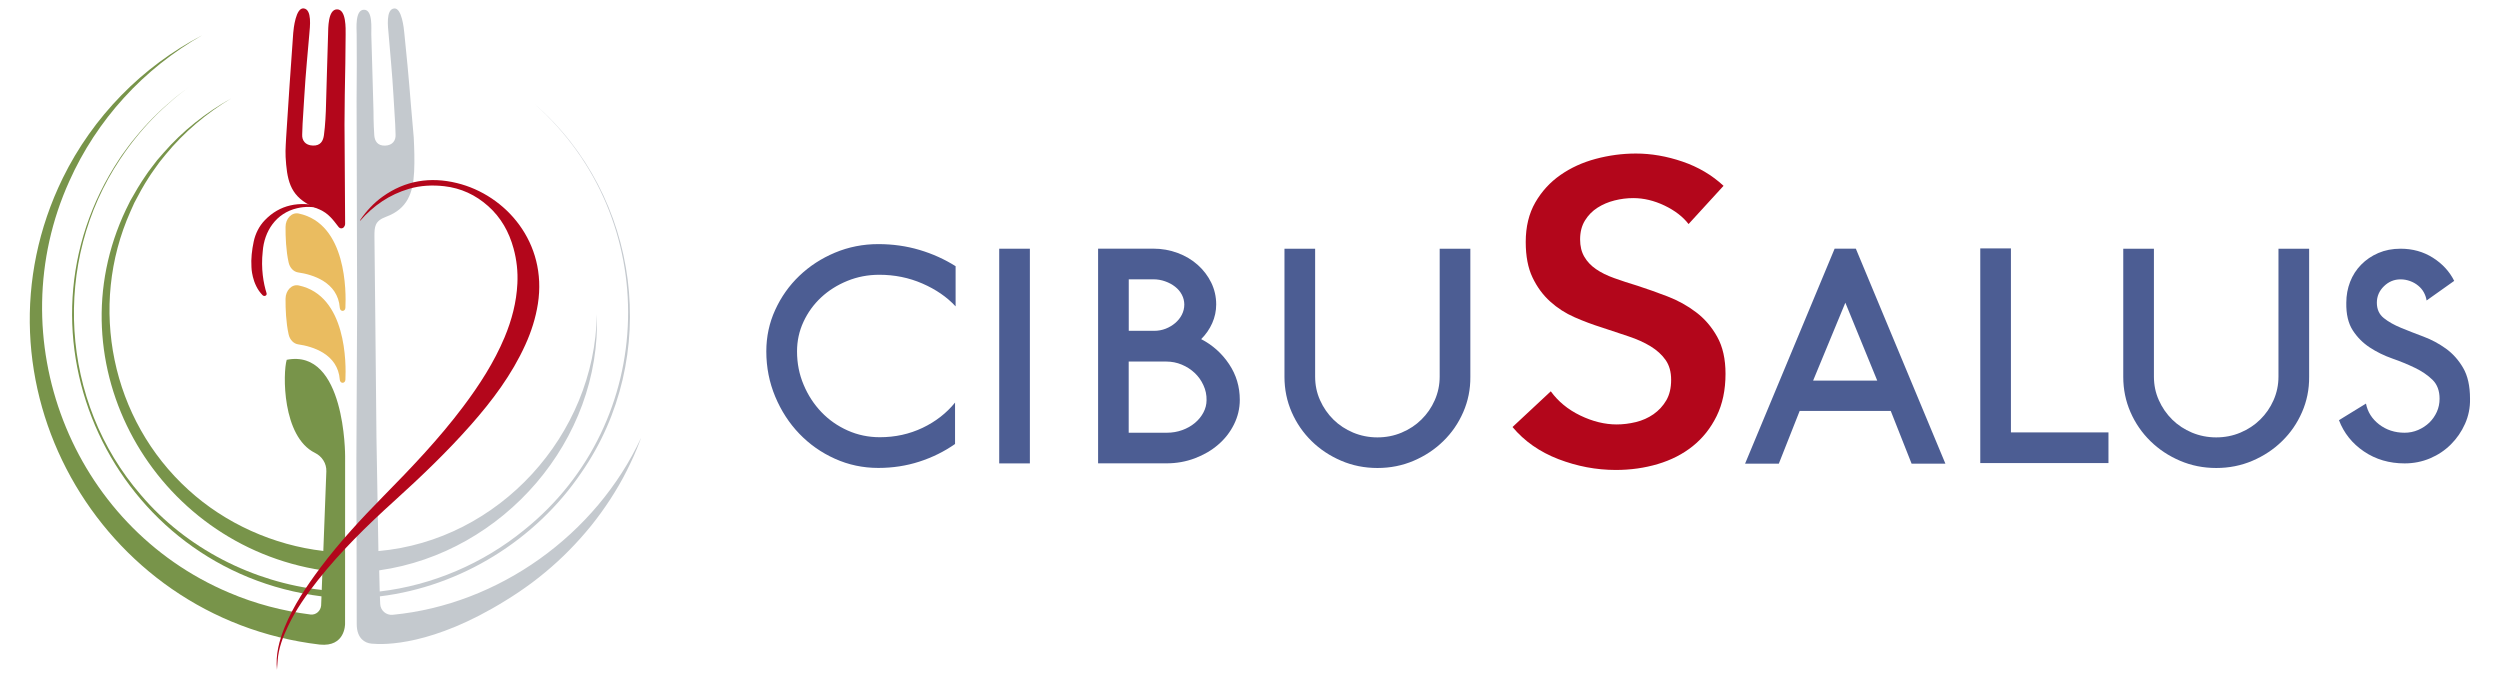
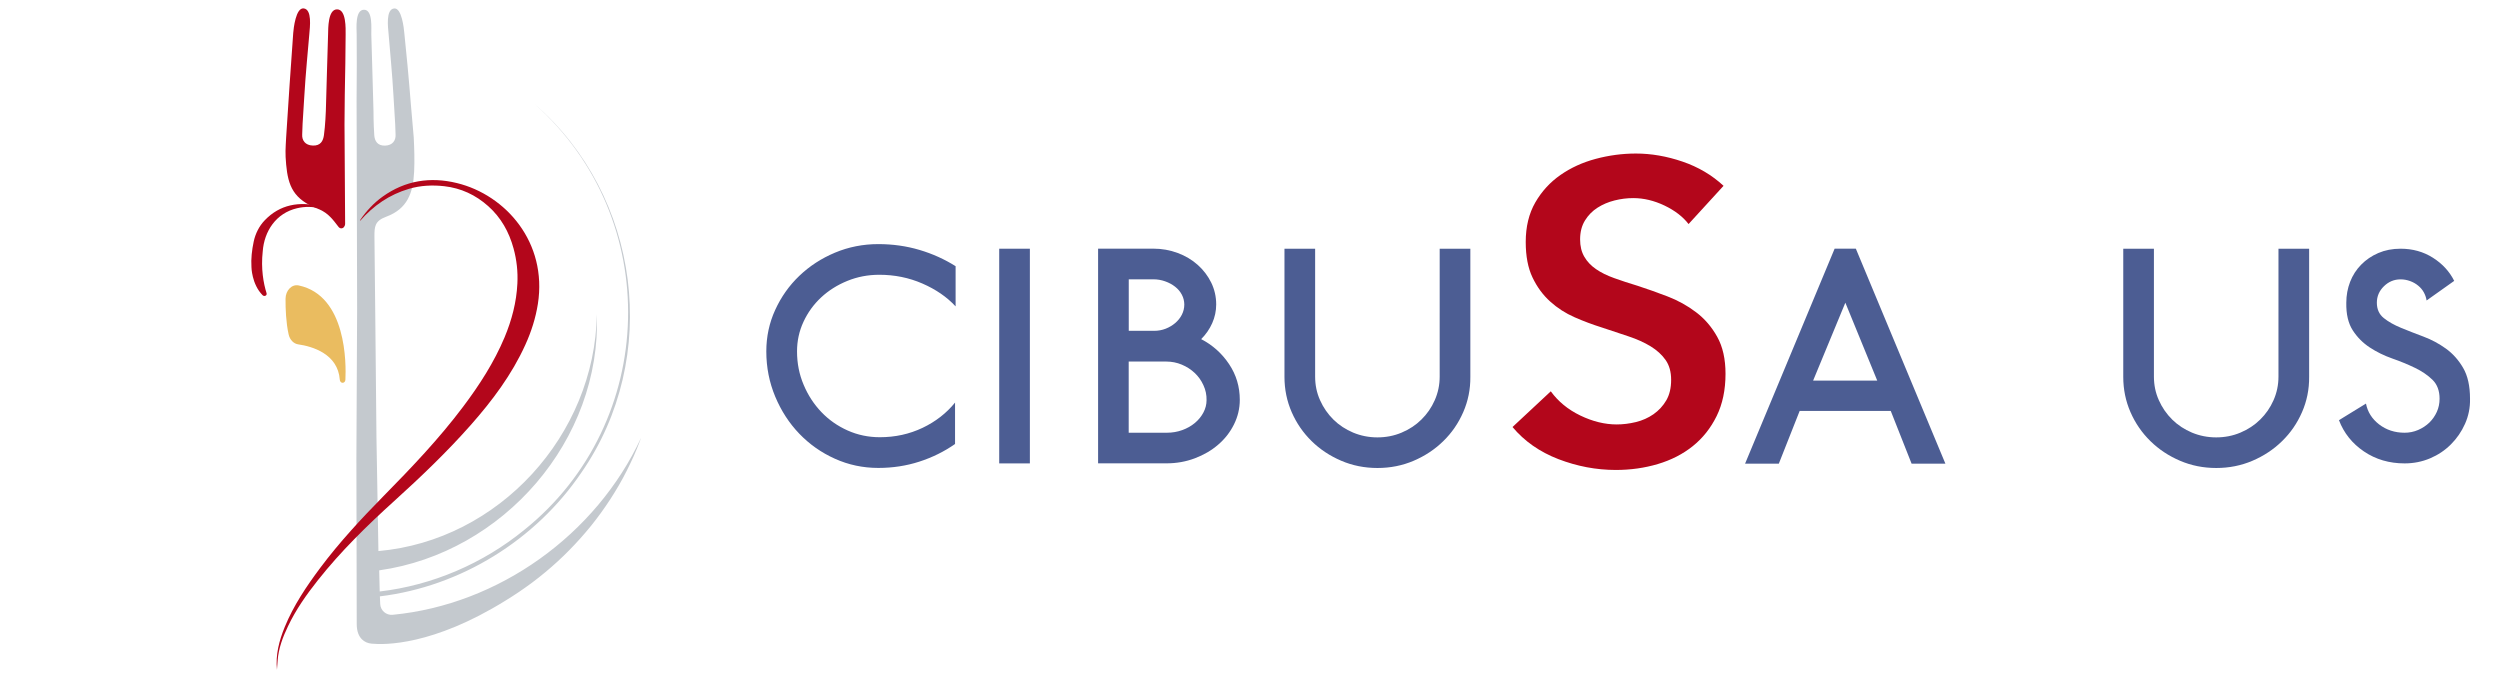
<svg xmlns="http://www.w3.org/2000/svg" version="1.1" id="Livello_1" x="0px" y="0px" viewBox="0 0 446 121" enable-background="new 0 0 446 121" xml:space="preserve">
  <g>
    <g>
      <path fill="#4C5D93" d="M164.55,50.58c-2.39-1.04-4.95-1.56-7.69-1.56c-2.01,0-3.9,0.36-5.69,1.09c-1.79,0.73-3.35,1.71-4.68,2.95    c-1.33,1.24-2.38,2.69-3.15,4.35c-0.77,1.66-1.15,3.42-1.15,5.28c0,2.12,0.39,4.1,1.18,5.96c0.78,1.86,1.84,3.48,3.17,4.87    c1.33,1.39,2.89,2.48,4.68,3.28c1.79,0.8,3.7,1.2,5.75,1.2c2.74,0,5.27-0.56,7.61-1.67c2.33-1.11,4.27-2.62,5.8-4.51v7.39    c-1.93,1.35-4.06,2.4-6.38,3.15c-2.32,0.75-4.75,1.12-7.31,1.12c-2.74,0-5.32-0.55-7.74-1.64c-2.43-1.09-4.54-2.58-6.35-4.46    c-1.81-1.88-3.24-4.09-4.3-6.62c-1.06-2.54-1.59-5.23-1.59-8.07c0-2.63,0.53-5.1,1.59-7.41c1.06-2.32,2.49-4.34,4.3-6.07    c1.81-1.73,3.92-3.11,6.35-4.13c2.43-1.02,5.01-1.53,7.74-1.53c2.59,0,5.04,0.35,7.36,1.04c2.32,0.69,4.46,1.66,6.43,2.9v7.17    C168.92,52.97,166.94,51.62,164.55,50.58z" />
      <path fill="#4C5D93" d="M178.26,82.67v-38.3h5.47v38.3H178.26z" />
      <path fill="#4C5D93" d="M220.14,75.72c-0.69,1.39-1.63,2.59-2.82,3.61c-1.18,1.02-2.57,1.83-4.16,2.43    c-1.59,0.6-3.27,0.9-5.06,0.9h-12.2v-38.3h9.85c1.53,0,2.98,0.26,4.35,0.77c1.37,0.51,2.56,1.22,3.58,2.13    c1.02,0.91,1.82,1.97,2.41,3.17c0.58,1.2,0.88,2.5,0.88,3.88c0,1.17-0.24,2.28-0.71,3.34c-0.47,1.06-1.13,2.01-1.97,2.85    c2.04,1.06,3.7,2.54,4.98,4.46c1.28,1.91,1.91,4.04,1.91,6.37C221.18,72.87,220.83,74.33,220.14,75.72z M210.84,52.57    c-0.29-0.55-0.69-1.02-1.2-1.42c-0.51-0.4-1.1-0.72-1.78-0.96c-0.67-0.24-1.38-0.36-2.11-0.36h-4.38v9.19h4.54    c0.73,0,1.41-0.13,2.05-0.38s1.2-0.59,1.7-1.01c0.49-0.42,0.89-0.91,1.18-1.48c0.29-0.57,0.44-1.18,0.44-1.83    C211.27,53.7,211.13,53.12,210.84,52.57z M214.69,68.72c-0.38-0.84-0.9-1.57-1.56-2.19c-0.66-0.62-1.42-1.11-2.3-1.48    c-0.88-0.37-1.81-0.55-2.79-0.55h-3.78h-2.9v12.7h6.79c0.98,0,1.91-0.16,2.76-0.47c0.86-0.31,1.6-0.73,2.24-1.26    c0.64-0.53,1.15-1.15,1.53-1.86c0.38-0.71,0.57-1.45,0.57-2.22C215.27,70.45,215.08,69.55,214.69,68.72z" />
      <path fill="#4C5D93" d="M261.04,73.53c-0.86,1.97-2.04,3.69-3.56,5.17c-1.51,1.48-3.27,2.64-5.28,3.5    c-2.01,0.86-4.16,1.29-6.46,1.29c-2.3,0-4.45-0.43-6.46-1.29c-2.01-0.86-3.77-2.02-5.28-3.5c-1.51-1.48-2.7-3.2-3.56-5.17    c-0.86-1.97-1.29-4.07-1.29-6.29V44.37h5.47v22.82c0,1.5,0.29,2.9,0.88,4.21c0.58,1.31,1.38,2.46,2.38,3.45    c1,0.99,2.18,1.76,3.53,2.33c1.35,0.56,2.79,0.85,4.32,0.85s2.97-0.28,4.32-0.85c1.35-0.57,2.53-1.34,3.53-2.33    c1-0.98,1.8-2.13,2.38-3.45c0.58-1.31,0.88-2.72,0.88-4.21V44.37h5.47v22.87C262.33,69.46,261.9,71.56,261.04,73.53z" />
      <path fill="#B3061B" d="M301.24,39.97c-1.01-1.31-2.44-2.41-4.29-3.3c-1.85-0.88-3.71-1.33-5.58-1.33c-1.11,0-2.23,0.14-3.34,0.42    c-1.11,0.28-2.12,0.71-3.03,1.29c-0.91,0.58-1.66,1.34-2.24,2.28c-0.58,0.94-0.87,2.06-0.87,3.38c0,1.21,0.25,2.25,0.76,3.11    c0.5,0.86,1.2,1.59,2.09,2.2c0.88,0.61,1.96,1.14,3.22,1.59c1.26,0.46,2.66,0.91,4.17,1.37c1.72,0.56,3.5,1.19,5.35,1.9    c1.85,0.71,3.54,1.64,5.08,2.81c1.54,1.16,2.81,2.63,3.79,4.4c0.99,1.77,1.48,3.97,1.48,6.6c0,2.88-0.53,5.4-1.59,7.55    c-1.06,2.15-2.48,3.93-4.25,5.35c-1.77,1.42-3.84,2.48-6.22,3.19c-2.38,0.71-4.88,1.06-7.51,1.06c-3.49,0-6.9-0.65-10.24-1.93    c-3.34-1.29-6.07-3.2-8.19-5.73l6.83-6.37c1.32,1.82,3.07,3.26,5.27,4.32c2.2,1.06,4.36,1.59,6.49,1.59    c1.11,0,2.25-0.14,3.41-0.42c1.16-0.28,2.21-0.75,3.15-1.4c0.94-0.66,1.7-1.48,2.28-2.47c0.58-0.99,0.87-2.21,0.87-3.68    c0-1.42-0.33-2.59-0.99-3.53c-0.66-0.94-1.54-1.74-2.66-2.43c-1.11-0.68-2.43-1.28-3.94-1.78c-1.52-0.51-3.11-1.04-4.78-1.59    c-1.62-0.51-3.24-1.11-4.85-1.82c-1.62-0.71-3.07-1.64-4.36-2.81c-1.29-1.16-2.34-2.59-3.15-4.29c-0.81-1.69-1.21-3.8-1.21-6.33    c0-2.73,0.57-5.08,1.71-7.06c1.14-1.97,2.63-3.6,4.48-4.89c1.85-1.29,3.94-2.25,6.3-2.88c2.35-0.63,4.74-0.95,7.17-0.95    c2.73,0,5.5,0.48,8.31,1.44c2.81,0.96,5.25,2.4,7.32,4.32L301.24,39.97z" />
      <path fill="#4C5D93" d="M341.03,82.72l-3.72-9.41h-16.25l-3.72,9.41h-6.02l15.98-38.36h3.78l15.98,38.36H341.03z M329.21,54    l-5.75,13.9h11.44L329.21,54z" />
-       <path fill="#4C5D93" d="M353.28,82.61v-38.3h5.47v32.83h17.4v5.47H353.28z" />
      <path fill="#4C5D93" d="M410.68,73.53c-0.86,1.97-2.04,3.69-3.56,5.17c-1.51,1.48-3.27,2.64-5.28,3.5    c-2.01,0.86-4.16,1.29-6.46,1.29c-2.3,0-4.45-0.43-6.46-1.29c-2.01-0.86-3.77-2.02-5.28-3.5c-1.51-1.48-2.7-3.2-3.56-5.17    s-1.29-4.07-1.29-6.29V44.37h5.47v22.82c0,1.5,0.29,2.9,0.88,4.21c0.58,1.31,1.38,2.46,2.38,3.45c1,0.99,2.18,1.76,3.53,2.33    c1.35,0.56,2.79,0.85,4.32,0.85c1.53,0,2.97-0.28,4.32-0.85c1.35-0.57,2.53-1.34,3.53-2.33c1-0.98,1.8-2.13,2.38-3.45    c0.58-1.31,0.88-2.72,0.88-4.21V44.37h5.47v22.87C411.97,69.46,411.54,71.56,410.68,73.53z" />
      <path fill="#4C5D93" d="M439.76,75.61c-0.62,1.39-1.46,2.61-2.52,3.67c-1.06,1.06-2.3,1.89-3.72,2.49c-1.42,0.6-2.94,0.9-4.54,0.9    c-2.74,0-5.15-0.71-7.25-2.13c-2.1-1.42-3.58-3.28-4.46-5.58l4.82-2.96c0.29,1.5,1.08,2.74,2.35,3.72    c1.28,0.98,2.79,1.48,4.54,1.48c0.84,0,1.64-0.16,2.41-0.49s1.43-0.77,2-1.31c0.56-0.55,1.01-1.19,1.34-1.92    c0.33-0.73,0.49-1.51,0.49-2.35c0-1.42-0.42-2.54-1.26-3.37c-0.84-0.82-1.88-1.53-3.12-2.13s-2.59-1.16-4.05-1.67    c-1.46-0.51-2.8-1.17-4.02-1.97c-1.22-0.8-2.24-1.82-3.04-3.06c-0.8-1.24-1.19-2.88-1.15-4.93c0-1.31,0.23-2.55,0.68-3.72    c0.46-1.17,1.11-2.19,1.97-3.06c0.86-0.88,1.88-1.57,3.06-2.08c1.19-0.51,2.51-0.77,3.97-0.77c2.15,0,4.08,0.54,5.77,1.61    c1.7,1.08,2.96,2.45,3.8,4.13l-4.93,3.5c-0.07-0.51-0.24-0.99-0.49-1.45c-0.25-0.46-0.59-0.86-1.01-1.2    c-0.42-0.35-0.9-0.62-1.45-0.82c-0.55-0.2-1.11-0.3-1.7-0.3c-1.13,0-2.12,0.41-2.96,1.23c-0.84,0.82-1.26,1.8-1.26,2.93    c0,1.17,0.41,2.08,1.23,2.74c0.82,0.66,1.85,1.24,3.09,1.75s2.57,1.03,3.99,1.56c1.42,0.53,2.75,1.24,3.99,2.13    c1.24,0.89,2.27,2.04,3.09,3.45c0.82,1.4,1.23,3.24,1.23,5.5C440.69,72.73,440.38,74.22,439.76,75.61z" />
    </g>
    <g>
-       <path fill="#EABC60" d="M50.94,40.48c-0.01,1.8,0.08,4.23,0.55,6.34c0.21,0.96,0.89,1.66,1.69,1.78c2.53,0.36,7.1,1.69,7.44,6.31    c0.02,0.31,0.23,0.55,0.48,0.55h0.04c0.26,0,0.47-0.24,0.48-0.55c0.14-2.76,0.25-15.01-8.34-16.82    C52.07,37.83,50.95,38.97,50.94,40.48z" />
      <path fill="#EABC60" d="M50.94,53.31c-0.01,1.8,0.08,4.23,0.55,6.34c0.21,0.96,0.89,1.66,1.69,1.78c2.53,0.36,7.1,1.69,7.44,6.31    c0.02,0.31,0.23,0.55,0.48,0.55h0.04c0.26,0,0.47-0.24,0.48-0.55c0.14-2.76,0.25-15.01-8.34-16.82    C52.07,50.66,50.95,51.8,50.94,53.31z" />
      <path fill="#78944A" d="M60.97,115.41" />
-       <path fill="#78944A" d="M57.44,105.25c-12.34-1.36-24.24-7.44-32.28-16.92C10.69,71.66,9.2,46.73,21.44,28.38    c0.34-0.56,1.22-1.74,1.62-2.3c0.31-0.45,0.8-1.04,1.15-1.48c1.93-2.43,4.16-4.7,6.52-6.71c0.81-0.73,2.05-1.65,2.93-2.34    c-0.87,0.69-2.13,1.58-2.95,2.32c-2.38,2-4.63,4.26-6.57,6.67c-0.35,0.43-0.86,1.01-1.17,1.47c-0.39,0.55-1.29,1.72-1.64,2.29    c-20.82,31.28-1.16,73.47,36.11,78.1" />
-       <path fill="#78944A" d="M57.02,114.99C17.36,110.28-6.4,67.77,11.2,31.77c2.67-5.44,6.21-10.43,10.44-14.76    c4.21-4.32,9.11-7.94,14.43-10.72c-5.21,2.97-9.95,6.74-13.96,11.16c-4.01,4.39-7.32,9.44-9.74,14.86    c-12.64,27.92,0.23,61.5,28.52,73.43c4.63,1.98,9.54,3.26,14.51,3.89c0.98,0.12,1.81-0.66,1.89-1.61l0.24-6.27    c-30.1-4.62-48.19-36.78-35.05-64.38c0,0,0.76-1.56,0.77-1.56c0.82-1.46,1.76-3.08,2.72-4.45c0.56-0.88,1.45-1.95,2.07-2.79    l1.14-1.31c3.41-3.92,7.56-7.19,12.08-9.71c-4.44,2.66-8.44,6.03-11.71,10.02l-1.08,1.33c-0.59,0.85-1.43,1.95-1.96,2.81    c-0.9,1.38-1.78,2.99-2.54,4.46l-0.7,1.56c-7.56,16.94-3.42,37.16,10.33,49.65c6.58,6.02,15.24,9.89,24.08,10.91l0.54-14.2    c0.05-1.4-0.76-2.67-2.02-3.29c-5.89-2.9-5.75-14.27-5.05-16.61c10.49-2.07,10.42,17.17,10.42,17.17s-0.01,25.77-0.01,29.98    C61.55,111.33,61.62,115.47,57.02,114.99z" />
      <path fill="#B3061B" d="M60.89,40.74L60.89,40.74c-0.18,0-0.35-0.09-0.48-0.24c-0.78-0.97-1.73-2.5-3.64-3.23    c-4.44-1.68-5.37-4.13-5.72-7.91c-0.19-2.09-0.11-2.81,0-4.88c0.65-10.01,0.57-8.82,1.26-18.58c0.06-0.8,0.46-4.57,1.87-4.4    c1.52,0.18,1.11,3.31,1,4.61c-0.78,8.83-0.65,7.21-1.2,16.01c-0.04,0.63-0.04,1.27-0.07,1.9c-0.05,1.01,0.52,1.9,1.9,1.95    c1.4,0.05,1.84-0.85,1.98-1.85c0.25-1.75,0.34-4.32,0.34-4.32c0.13-5.29,0.26-8.4,0.4-13.69c0.03-0.97-0.05-4.44,1.6-4.44    c1.67,0,1.53,3.48,1.53,4.53c-0.07,9.46-0.14,6.54-0.2,16l0.11,17.73C61.56,40.38,61.26,40.74,60.89,40.74z" />
      <path fill="#B3061B" d="M46.87,44.86c0.26-3.61,2.37-6.83,6.12-7.71c2.9-0.68,5.46,0.14,7.71,2.02c0.16,0.13,0.31,0.27,0.46,0.41    c-1.04-1.32-2.31-2.35-3.95-2.76c-3.84-0.95-7.28-0.33-9.97,2.47c-1.01,1.05-1.68,2.39-1.98,3.81c-0.32,1.52-0.5,3.05-0.4,4.56    c0,0,0.04,3.02,1.97,4.99c0.32,0.33,0.86,0.08,0.72-0.36C47,50.55,46.53,47.9,46.87,44.86z" />
      <path fill="#C4C9CE" d="M90.13,107.18c0.83-0.51,1.65-1.03,2.46-1.58c0.81-0.55,1.6-1.11,2.38-1.69c0.78-0.58,1.54-1.19,2.29-1.81    c0.75-0.62,1.48-1.26,2.2-1.92c0.72-0.66,1.42-1.33,2.1-2.03c0.68-0.69,1.35-1.4,2-2.13c0.65-0.73,1.28-1.47,1.89-2.22    c0.61-0.76,1.2-1.53,1.77-2.32c0.57-0.79,1.12-1.59,1.65-2.4c0.53-0.82,1.04-1.65,1.53-2.49c0.49-0.84,0.95-1.7,1.39-2.57    c0.44-0.87,0.86-1.75,1.26-2.64c0.4-0.89,0.77-1.8,1.11-2.71c0.07-0.18,0.12-0.38,0.2-0.55c-8.03,17.28-25.38,29.74-44.31,31.56    c-1.15,0.11-2.17-0.76-2.22-1.92l-0.06-1.37c14.42-1.75,27.78-10.04,35.92-22.04c14.3-20.56,10.58-49.39-8.31-65.78    c22.98,20.35,22.07,56.78-1.87,75.98c-7.34,5.99-16.38,9.87-25.77,10.97l-0.09-3.77c22.19-3.14,39.63-23.26,38.83-45.68    c-0.36,21.55-17.47,40.34-38.97,42.24l-0.35-20.24l-0.21-21.59L66.8,42.18c0-1.72,0.04-2.76,2.08-3.51c3.81-1.41,4.81-4.23,5-8.02    c0.1-2.04,0.03-4.09-0.07-6.13c-0.92-10.28-0.63-8.29-1.68-18.61c-0.07-0.8-0.45-4.57-1.83-4.4c-1.49,0.18-1.09,3.31-0.97,4.61    c0.76,8.83,0.64,7.21,1.17,16.01c0.04,0.63,0.04,1.27,0.07,1.9c0.05,1.01-0.51,1.9-1.86,1.95c-1.37,0.05-1.87-0.84-1.94-1.85    c-0.15-2.19-0.14-4.32-0.14-4.32c-0.13-5.29-0.25-8.4-0.39-13.69c-0.03-0.97,0.31-4.38-1.3-4.38c-1.63,0-1.32,3.36-1.31,4.41    c0.07,9.46-0.06,7.72,0,17.18l0.08,31.77l-0.13,26.74c0,0,0,0,0,0c0.01,12.38,0.06,26.93,0.06,29.48c0,1.39,0.41,2.22,0.92,2.73    c0.46,0.46,1.07,0.72,1.72,0.78C68.63,115.06,77.22,115.17,90.13,107.18z" />
      <path fill="#B3061B" d="M64.2,39.44c2.45-2.8,5.3-4.73,8.75-5.75c2.07-0.61,4.18-0.71,6.32-0.47c2.98,0.34,5.58,1.55,7.82,3.55    c2.3,2.05,3.73,4.62,4.53,7.56c0.56,2.05,0.79,4.14,0.68,6.26c-0.16,3.33-1,6.51-2.28,9.58c-1.88,4.48-4.49,8.52-7.4,12.39    c-4.29,5.71-9.2,10.86-14.2,15.94c-4,4.07-7.88,8.25-11.3,12.82c-2.46,3.3-4.75,6.7-6.32,10.53c-1,2.44-1.66,4.96-1.39,7.64    c0.04-0.54,0.08-1.07,0.12-1.61c0.15-2.2,0.92-4.22,1.86-6.18c1.41-2.96,3.29-5.63,5.32-8.19c4.08-5.15,8.75-9.73,13.61-14.12    c4.76-4.31,9.4-8.74,13.65-13.55c3.86-4.37,7.34-9,9.76-14.35c1.06-2.33,1.83-4.75,2.23-7.28c1.71-10.94-5.72-19.42-14.44-21.55    c-4.75-1.16-9.22-0.47-13.26,2.42c-1.57,1.13-2.88,2.53-3.97,4.12C64.28,39.23,64.27,39.27,64.2,39.44z" />
    </g>
  </g>
</svg>